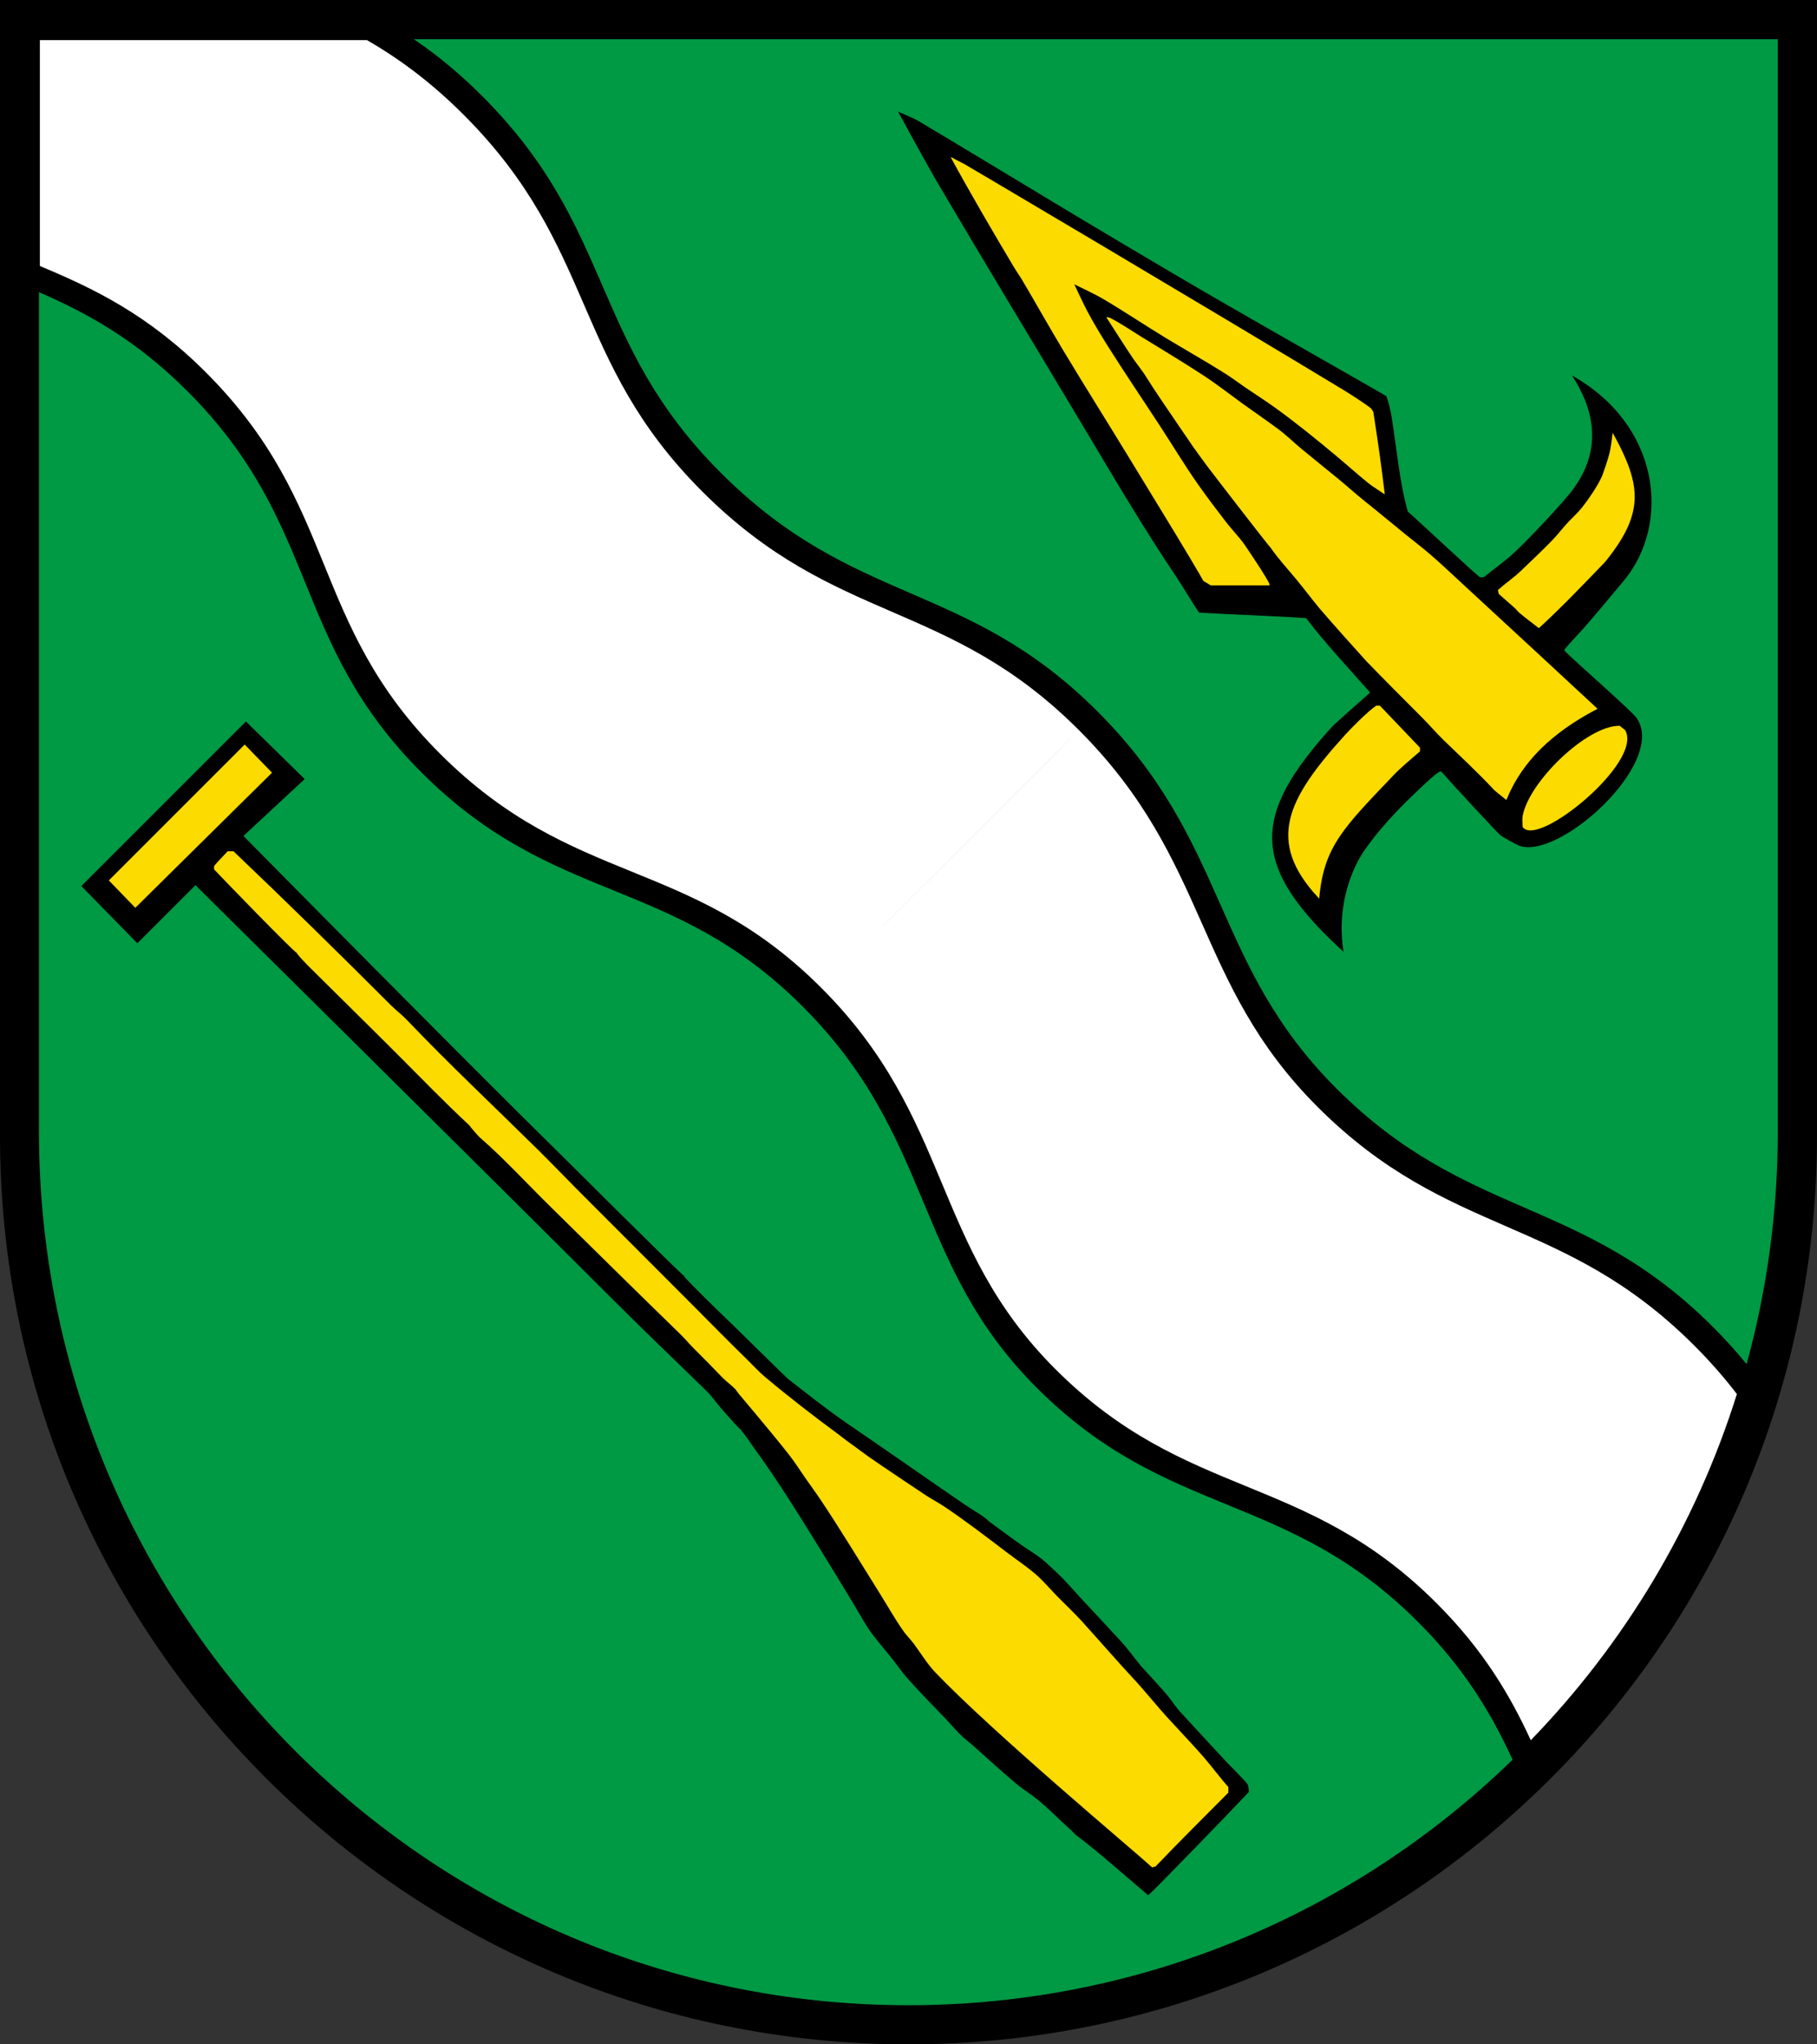
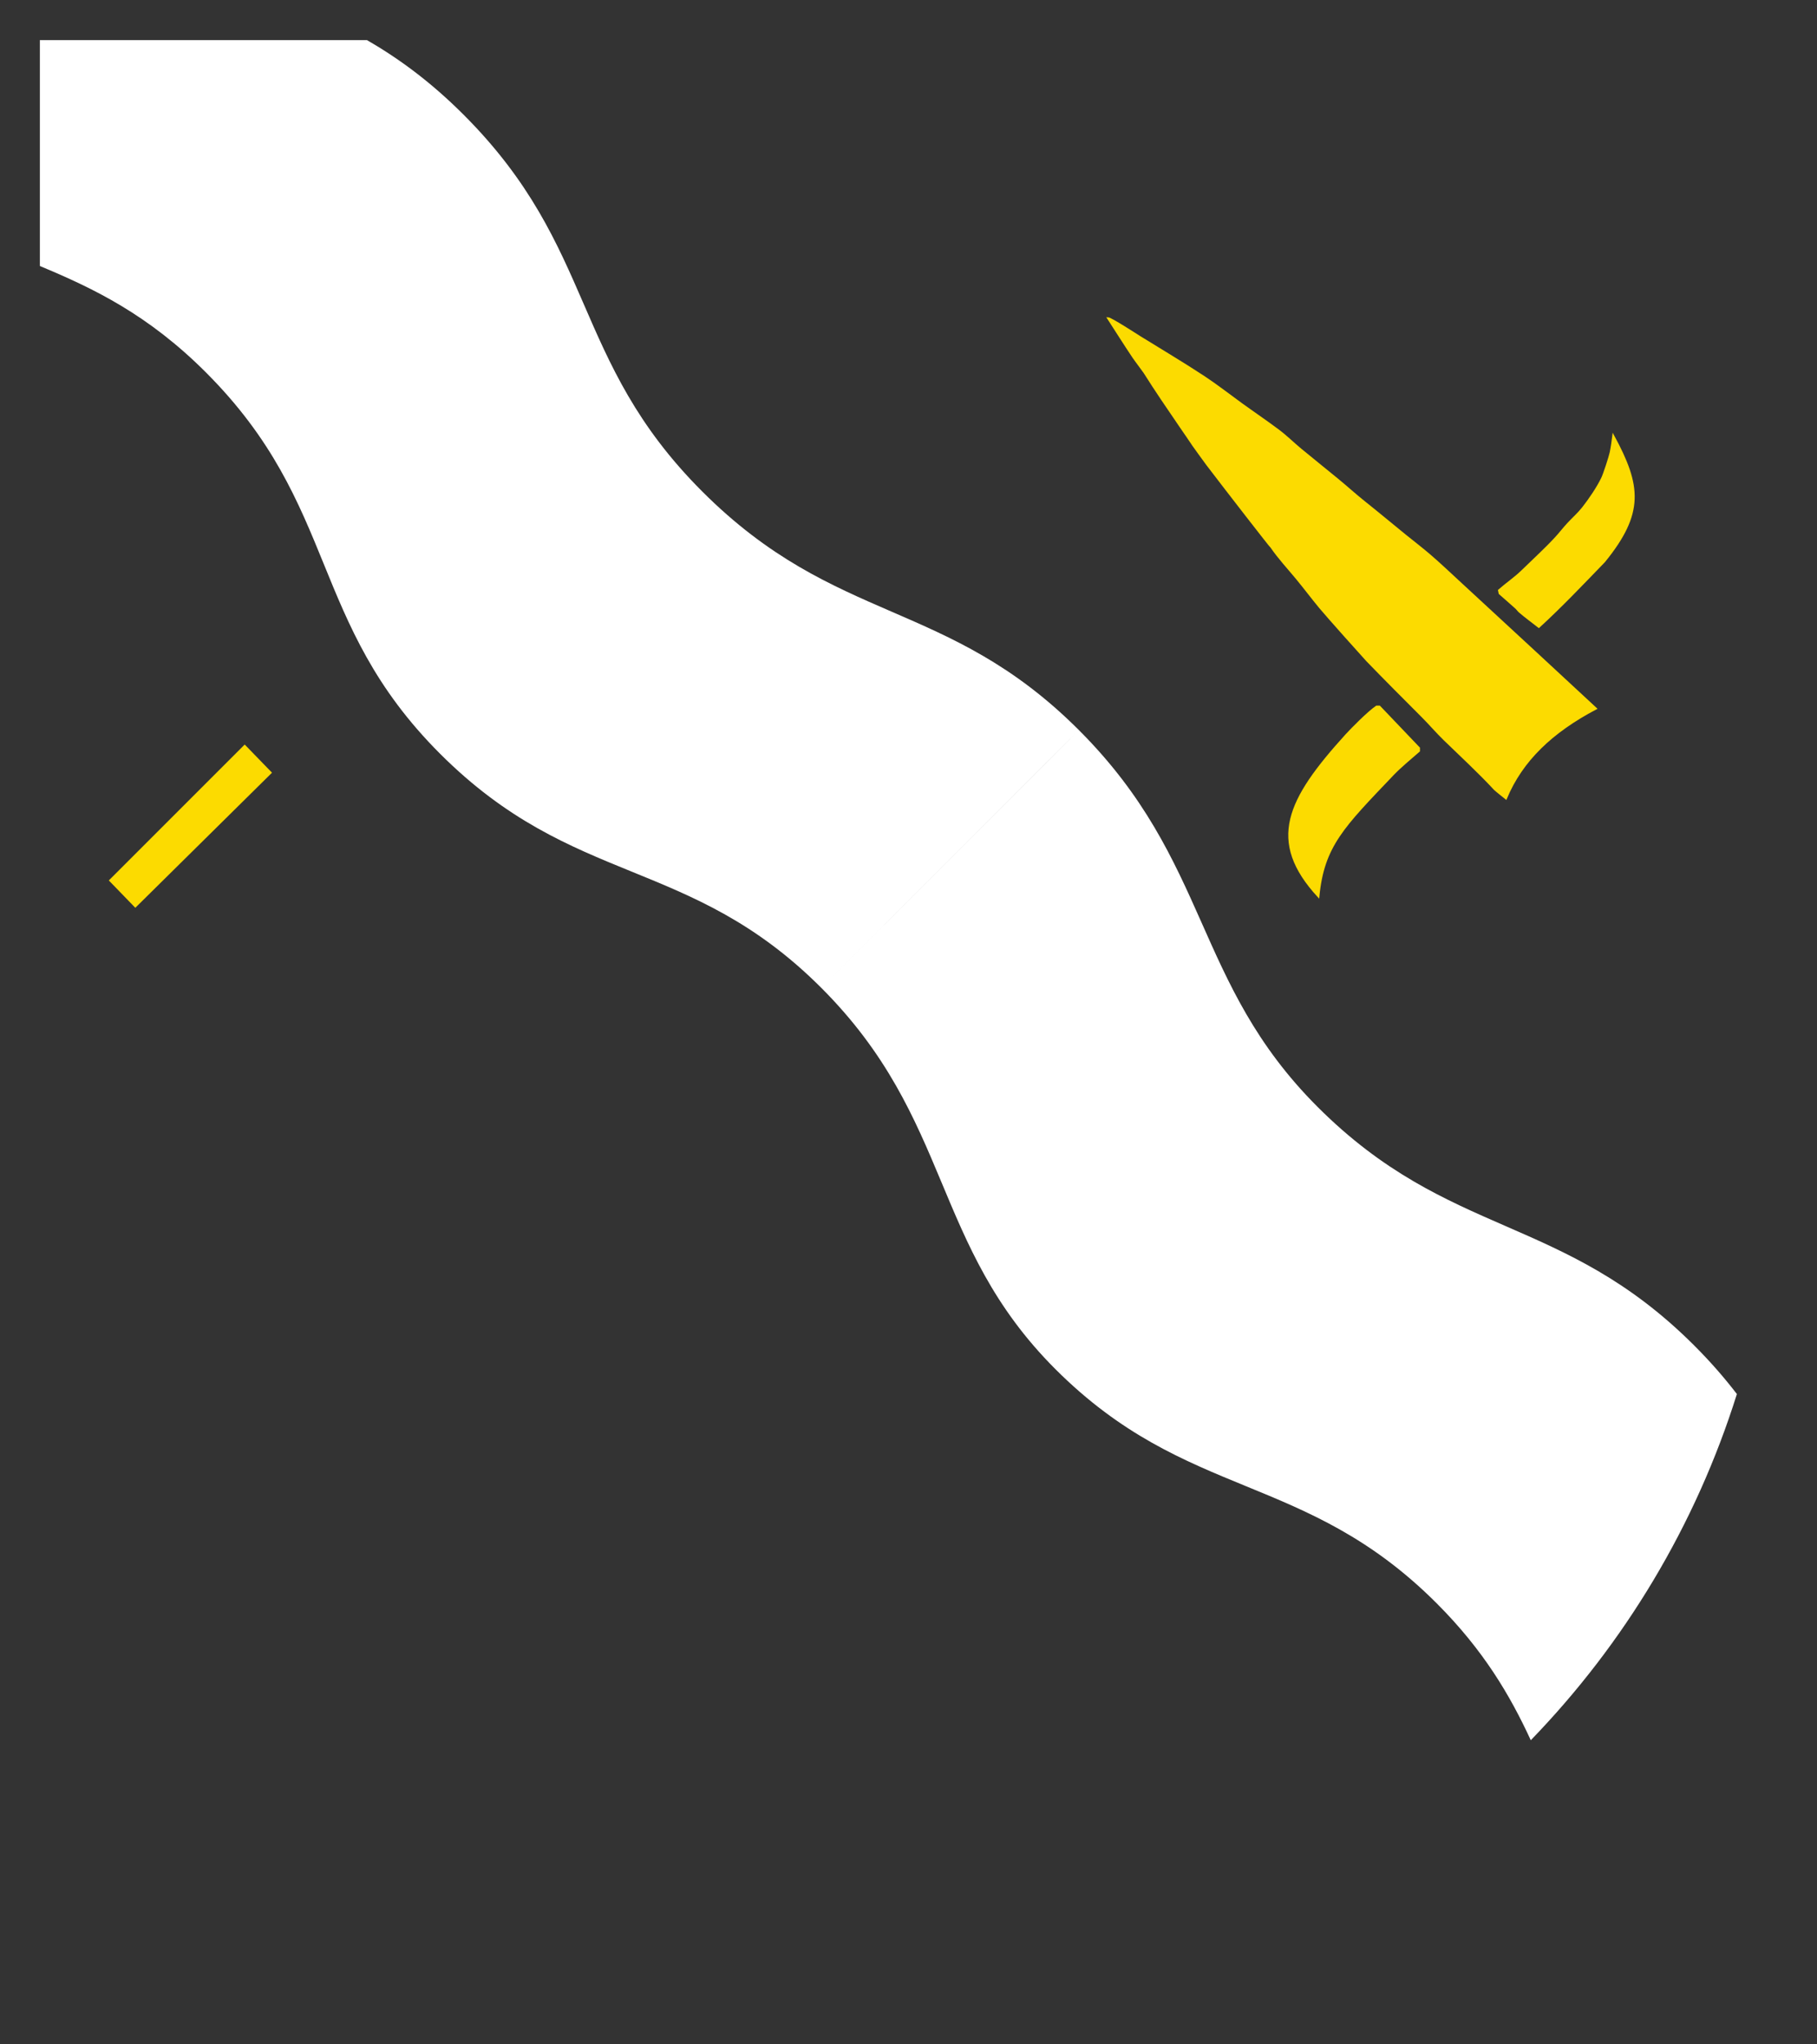
<svg xmlns="http://www.w3.org/2000/svg" width="283.465" height="318.897" viewBox="0 0 283.465 318.897" style="overflow:visible;enable-background:new 0 0 283.465 318.897" xml:space="preserve">
  <rect x="0" y="0" width="283.465" height="318.897" fill="#333333" stroke="none" />
  <g id="CMYK_Wappen">
-     <path style="fill-rule:evenodd;clip-rule:evenodd;" d="M0,0h283.465v177.165c0,78.278-63.455,141.732-141.732,141.732    S0,255.443,0,177.165V0z" />
-     <path style="fill-rule:evenodd;clip-rule:evenodd;fill:#009944;stroke:#009944;stroke-width:0.283;stroke-miterlimit:3.864;" d="    M179.129,295.824c0.653-0.436,13.104-13.322,15.854-16.251c-0.02-0.414-0.054-0.988-0.26-1.355    c-0.235-0.421-2.892-3.05-3.276-3.463c-2.409-2.584-4.791-5.193-7.192-7.784c-0.69-0.745-1.305-1.713-1.954-2.512    c-1.01-1.242-4.049-4.495-4.108-4.566c-1.062-1.273-2.035-2.666-3.15-3.888c-2.06-2.258-4.165-4.477-6.241-6.72    c-1.223-1.321-2.427-2.749-3.729-3.988c-0.518-0.493-2.216-2.042-2.492-2.253c-0.872-0.668-1.865-1.265-2.771-1.894    c-1.753-1.216-3.477-2.514-5.205-3.769c-0.339-0.246-0.647-0.584-0.977-0.818c-1.035-0.734-2.161-1.374-3.211-2.094    c-6.021-4.13-11.996-8.326-18.026-12.442c-3.241-2.212-6.307-4.668-9.412-7.079c-0.171-0.132-8.203-8.032-8.455-8.275    c-0.19-0.184-7.62-7.297-7.737-7.777c-0.436-0.195-18.614-18.31-19.442-19.123c-14.789-14.519-49.166-49.369-49.166-49.369    l9.563-8.875l-9.375-9.188l-25.875,25.875l8.938,9.125l9.063-9.063c0,0,48.213,47.729,65.09,64.604    c4.808,4.808,9.735,9.503,14.597,14.257c0.738,0.723,1.421,1.706,2.094,2.493c0.838,0.98,1.727,1.952,2.592,2.911    c0.182,0.201,0.431,0.378,0.599,0.578c0.814,0.974,1.525,2.101,2.273,3.131c3.941,5.431,7.441,11.185,10.967,16.889    c1.589,2.57,3.15,5.169,4.713,7.756c0.653,1.082,1.268,2.221,1.968,3.271c0.944,1.416,2.641,3.342,3.749,4.746    c0.742,0.941,1.44,1.977,2.233,2.872c1.921,2.168,3.972,4.259,5.981,6.348c0.773,0.803,1.509,1.681,2.294,2.466    c0.692,0.692,1.535,1.316,2.267,1.974c2.147,1.933,4.3,3.881,6.507,5.743c1.099,0.926,2.368,1.689,3.49,2.612    c1.763,1.451,3.36,3.138,5.085,4.646c0.257,0.225,0.521,0.584,0.777,0.778C171.682,289.312,175.374,292.664,179.129,295.824z     M125.123,157.102c20.573,20.574,17.067,40.023,36.515,59.47c20.573,20.574,38.909,15.954,59.482,36.528    c7.339,7.338,11.472,14.392,14.687,21.364c-24.372,23.645-57.542,38.188-94.093,38.188c-74.833,0-135.495-60.966-135.495-136.174    V45.784c7.453,3.27,14.973,7.387,22.893,15.307C49.991,81.971,45.065,100,65.64,120.574    C86.536,141.471,104.549,136.528,125.123,157.102z M209.8,148.842c-1.625-9.5,2.986-15.825,3.109-16.007    c1.929-2.868,4.973-6.173,7.484-8.561c0.317-0.302,3.897-3.846,4.38-3.802c2.034,2.322,8.801,9.621,9.272,9.97    c0.466,0.344,2.369,1.375,2.732,1.535c6.209,2.739,23.646-13.011,18.645-20.08c-0.416-0.588-3.033-2.969-3.557-3.45    c-2.252-2.073-7.666-6.874-7.67-7.059c0.849-1.037,1.819-2.015,2.712-3.011c2.183-2.436,4.243-5.005,6.361-7.498    c7.79-9.169,5.867-25.012-8.415-32.682c1.07,1.83,6.695,9.393,0.598,17.827c-0.969,1.505-7.604,8.647-9.971,10.667    c-1.302,1.113-2.704,2.105-4.027,3.19c-0.16,0.033-0.335,0.053-0.499,0.04c-0.987-0.724-9.41-8.631-11.206-10.209    c-1.057-3.769-1.495-7.771-2.055-11.639c-0.314-2.18-0.534-4.314-1.296-6.387c-11.268-6.483-22.626-12.836-33.819-19.442    c-4.905-2.894-9.801-5.806-14.69-8.727c-1.341-0.802-21.06-12.722-24.394-14.683c-1.177-0.692-2.516-1.135-3.729-1.755    c0,0,4.409,8.149,6.62,11.904c7.539,12.8,15.26,25.5,22.879,38.251c4.645,7.771,9.135,15.42,14.198,22.918    c0.781,1.157,3.034,4.921,3.543,5.55c5.56,0.324,11.137,0.484,16.69,0.857c2.952,3.896,6.641,7.79,9.854,11.465    c0,0-5.428,4.787-5.825,5.225C195.05,127.217,194.675,135.154,209.8,148.842z M272.421,212.491    c-1.516-1.846-3.199-3.711-5.09-5.602c-20.574-20.574-38.202-16.662-58.776-37.235c-19.447-19.447-16.647-38.189-37.222-58.763    c-20.574-20.574-37.879-16.338-58.776-37.235C91.982,53.082,96.202,35.76,75.321,14.88c-3.519-3.519-6.938-6.309-10.295-8.62    h212.183v170.218C277.209,188.944,275.542,201.02,272.421,212.491z" />
    <path style="fill-rule:evenodd;clip-rule:evenodd;fill:#FFFFFF;" d="M168.313,113.885c0,0-0.014-0.013-40.197,40.197    L168.313,113.885z M205.549,172.661c20.573,20.574,38.202,16.661,58.775,37.235c2.563,2.563,4.745,5.079,6.643,7.561    c-6.437,20.524-17.578,38.95-32.154,53.999c-3.215-6.972-7.348-14.024-14.686-21.362c-20.573-20.574-38.909-15.955-59.483-36.528    c-19.447-19.447-15.954-38.909-36.527-59.483c-20.574-20.574-38.573-15.617-59.471-36.515    C48.071,96.993,52.998,78.964,32.117,58.084c-8.985-8.985-17.455-13.077-25.898-16.588V6.26H57.26    c4.879,2.825,9.858,6.43,15.056,11.626c20.88,20.88,16.66,38.202,37.234,58.776c20.897,20.897,38.189,16.648,58.764,37.222    C188.887,134.459,186.101,153.214,205.549,172.661z" />
    <g>
-       <path style="fill-rule:evenodd;clip-rule:evenodd;fill:#FCDB00;stroke:#FCDB00;stroke-width:0.283;stroke-miterlimit:3.864;" d="     M179.787,291.139c0.114-0.064,0.268-0.105,0.398-0.1c3.708-3.877,7.526-7.659,11.307-11.466v-0.758     c-1.341-1.499-2.526-3.147-3.849-4.666c-2.229-2.562-4.634-4.975-6.859-7.537c-0.629-0.724-2.984-3.503-3.569-4.127     c-1.471-1.57-2.901-3.175-4.334-4.779c-1.438-1.611-2.86-3.241-4.32-4.832c-1.226-1.336-2.573-2.591-3.842-3.889     c-1.05-1.073-2.088-2.313-3.218-3.29c-1.402-1.215-3.014-2.283-4.493-3.41c-3.159-2.405-6.302-4.806-9.585-7.039     c-0.986-0.671-2.038-1.209-3.031-1.854c-1.54-1.003-7.575-5.065-9.013-6.082c-0.798-0.564-2.69-1.978-2.832-2.074     c-0.579-0.395-1.129-0.86-1.694-1.276c-3.956-2.91-7.845-5.914-11.605-9.073c-1.024-0.86-1.952-1.897-2.912-2.831     c-2.913-2.833-5.747-5.734-8.614-8.614c-5.813-5.84-11.655-11.648-17.468-17.487c-2.141-2.15-4.243-4.35-6.401-6.48     c-6.828-6.741-13.866-13.343-20.479-20.279c-0.772-0.811-1.707-1.507-2.492-2.293c-8.075-8.074-16.238-16.093-24.508-23.968     h-0.798c-0.676,0.729-1.389,1.438-2.033,2.193v0.438c1.145,1.22,12.396,12.844,12.842,12.961c0.107,0.28,1.301,1.542,1.595,1.835     c4.713,4.686,9.459,9.338,14.158,14.038c3.695,3.694,7.34,7.47,11.167,11.027c0.006,0.079,1.429,1.709,1.596,1.854     c3.765,3.273,7.175,7.007,10.728,10.508c6.878,6.778,13.729,13.545,20.659,20.279c0.683,0.663,1.314,1.434,1.994,2.114     c1.511,1.511,3.01,3.021,4.486,4.566c0.613,0.643,1.42,1.193,2.034,1.835c0.198,0.207,0.354,0.494,0.538,0.718     c0.917,1.113,1.86,2.209,2.785,3.316c1.718,2.057,3.435,4.13,5.092,6.235c0.896,1.139,1.684,2.399,2.513,3.589     c0.819,1.176,1.678,2.337,2.473,3.529c3.082,4.623,6.141,9.669,9.1,14.403c1.229,1.965,2.397,4.038,3.723,5.936     c0.478,0.685,1.109,1.3,1.615,1.974c1.133,1.511,2.064,3.103,3.369,4.487C155.112,270.279,176.698,288.339,179.787,291.139z" />
      <path style="fill-rule:evenodd;clip-rule:evenodd;fill:#FCDB00;stroke:#FCDB00;stroke-width:0.283;stroke-miterlimit:3.864;" d="     M21.112,141.404l21.125-20.875l-4.063-4.188l-21,21L21.112,141.404z" />
      <path style="fill-rule:evenodd;clip-rule:evenodd;fill:#FCDB00;stroke:#FCDB00;stroke-width:0.283;stroke-miterlimit:3.864;" d="     M205.69,139.854c0.753-7.916,3.889-10.925,11.605-19.022c1.182-1.24,2.782-2.543,4.088-3.689v-0.458l-6.182-6.48h-0.438     c-1.236,0.824-3.831,3.438-4.746,4.446C200.833,124.766,197.71,131.189,205.69,139.854z" />
-       <path style="fill-rule:evenodd;clip-rule:evenodd;fill:#FCDB00;stroke:#FCDB00;stroke-width:0.283;stroke-miterlimit:3.864;" d="     M253.429,113.991c-0.262-0.217-0.527-0.431-0.798-0.638c-5.009,0-14.01,8.678-14.955,13.998c-0.083,0.465,0,1.111,0,1.595     C239.973,131.968,256.112,118.842,253.429,113.991z" />
      <path style="fill-rule:evenodd;clip-rule:evenodd;fill:#FCDB00;stroke:#FCDB00;stroke-width:0.283;stroke-miterlimit:3.864;" d="     M234.943,124.56c2.481-5.968,7.169-10.405,14.044-14.03c-1.194-1.122-17.365-16.085-21.003-19.429     c-1.638-1.505-3.26-3.058-4.945-4.507c-1.256-1.079-2.584-2.085-3.869-3.13c-2.122-1.727-4.221-3.479-6.36-5.184     c-1.379-1.099-2.704-2.31-4.068-3.43c-1.945-1.598-3.91-3.169-5.85-4.772c-1.138-0.941-2.247-2.043-3.423-2.925     c-1.905-1.429-3.893-2.77-5.823-4.167c-1.921-1.392-3.824-2.882-5.803-4.188c-3.268-2.157-6.663-4.155-9.99-6.222     c-0.432-0.269-4.563-2.951-5.005-2.951c1.318,2.027,2.598,4.083,3.948,6.089c0.394,0.584,1.597,2.166,1.734,2.386     c1.824,2.894,3.76,5.719,5.69,8.541c0.657,0.961,1.325,1.914,1.968,2.885c0.215,0.325,2.128,2.938,2.153,2.971     c3.229,4.234,9.902,12.839,10.03,12.901c1.164,1.685,2.584,3.211,3.889,4.786c1.249,1.508,2.422,3.079,3.669,4.586     c1.138,1.375,6.991,7.917,7.338,8.275c2.842,2.935,5.731,5.831,8.614,8.714c1.166,1.166,2.25,2.44,3.431,3.589     c2.654,2.584,5.352,5.053,7.876,7.776C233.341,123.288,234.836,124.476,234.943,124.56z" />
      <path style="fill-rule:evenodd;clip-rule:evenodd;fill:#FCDB00;stroke:#FCDB00;stroke-width:0.283;stroke-miterlimit:3.864;" d="     M240.068,97.8c3.56-3.26,6.854-6.742,10.21-10.209c6.146-7.562,5.646-11.812,1.396-19.641c-0.107,0.843-0.227,1.762-0.398,2.592     c-0.149,0.721-1.023,3.402-1.336,4.048c-0.74,1.528-1.947,3.29-2.991,4.626c-0.663,0.848-1.552,1.641-2.293,2.433     c-0.678,0.723-1.271,1.514-1.935,2.233c-1.668,1.807-3.526,3.486-5.284,5.205c-1.096,1.071-2.436,1.972-3.59,2.991     c0.043,0.164,0.077,0.331,0.1,0.499c0.853,0.734,1.686,1.492,2.533,2.233c0.205,0.18,0.373,0.446,0.598,0.638     C238.038,96.267,239.075,97.021,240.068,97.8z" />
-       <path style="fill-rule:evenodd;clip-rule:evenodd;fill:#FCDB00;stroke:#FCDB00;stroke-width:0.283;stroke-miterlimit:3.864;" d="     M188.94,91.18h8.973c-0.117-0.586-3.611-5.781-3.928-6.221c-0.838-1.165-1.89-2.228-2.772-3.37     c-1.484-1.921-2.969-3.88-4.366-5.862c-2.09-2.962-3.981-6.114-5.963-9.152c-2.773-4.252-5.638-8.463-8.335-12.762     c-1.066-1.699-2.154-3.511-3.091-5.284c-0.521-0.985-2.115-4.346-2.134-4.486c1.604,0.828,3.337,1.58,4.886,2.492     c3.318,1.956,6.532,4.124,9.83,6.122c3.021,1.829,6.105,3.564,9.094,5.443c1.128,0.71,2.2,1.53,3.303,2.28     c1.539,1.046,3.127,2.056,4.634,3.144c3.238,2.339,6.387,4.899,9.451,7.458c1.703,1.421,3.361,2.915,5.085,4.307     c0.7,0.565,1.513,1.023,2.254,1.535c-0.508-4.207-1.097-8.374-1.755-12.562c-0.004-0.025-0.272-0.417-0.299-0.439     c-0.863-0.719-3.446-2.36-4.487-2.991c-19.897-12.052-60.639-36.164-60.77-36.177c3.033,5.559,6.572,11.62,9.82,17.055     c0.392,0.655,0.852,1.284,1.236,1.935c2.176,3.671,4.26,7.408,6.461,11.066c3.34,5.55,6.802,11.036,10.17,16.57l7.079,11.605     c1.236,2.023,4.277,7.124,4.526,7.637C188.208,90.733,188.588,90.95,188.94,91.18z" />
    </g>
  </g>
</svg>